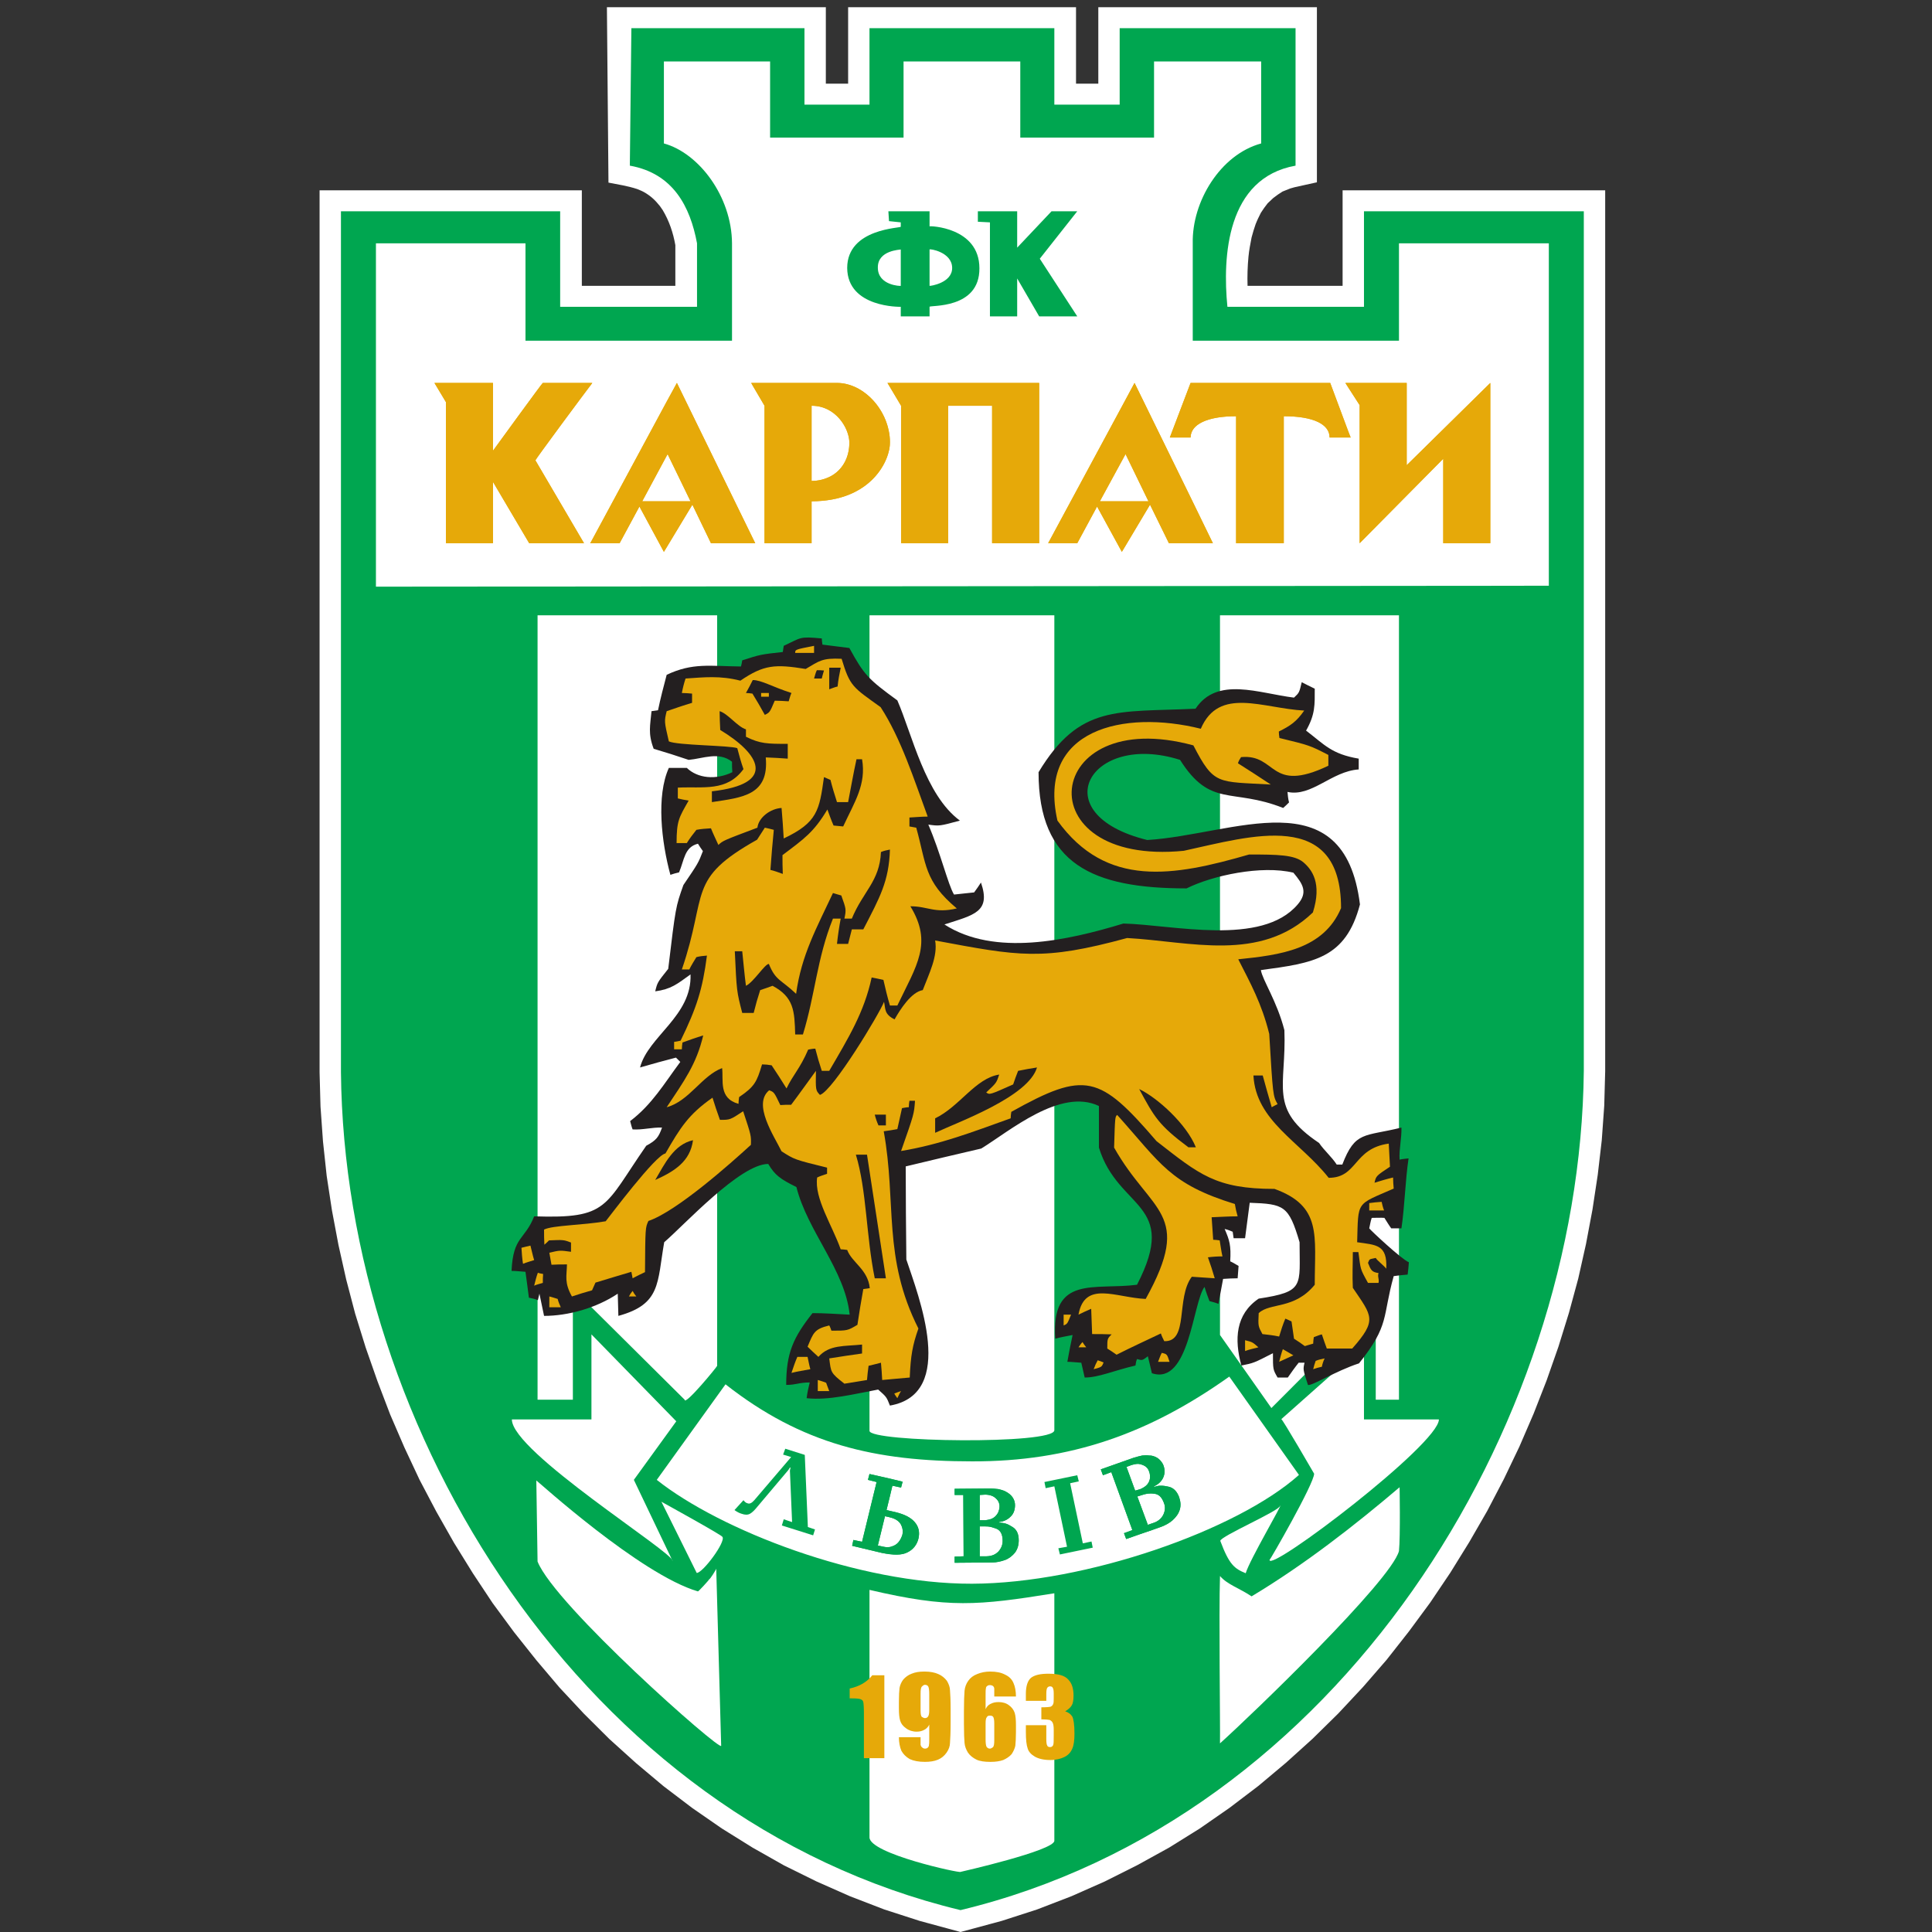
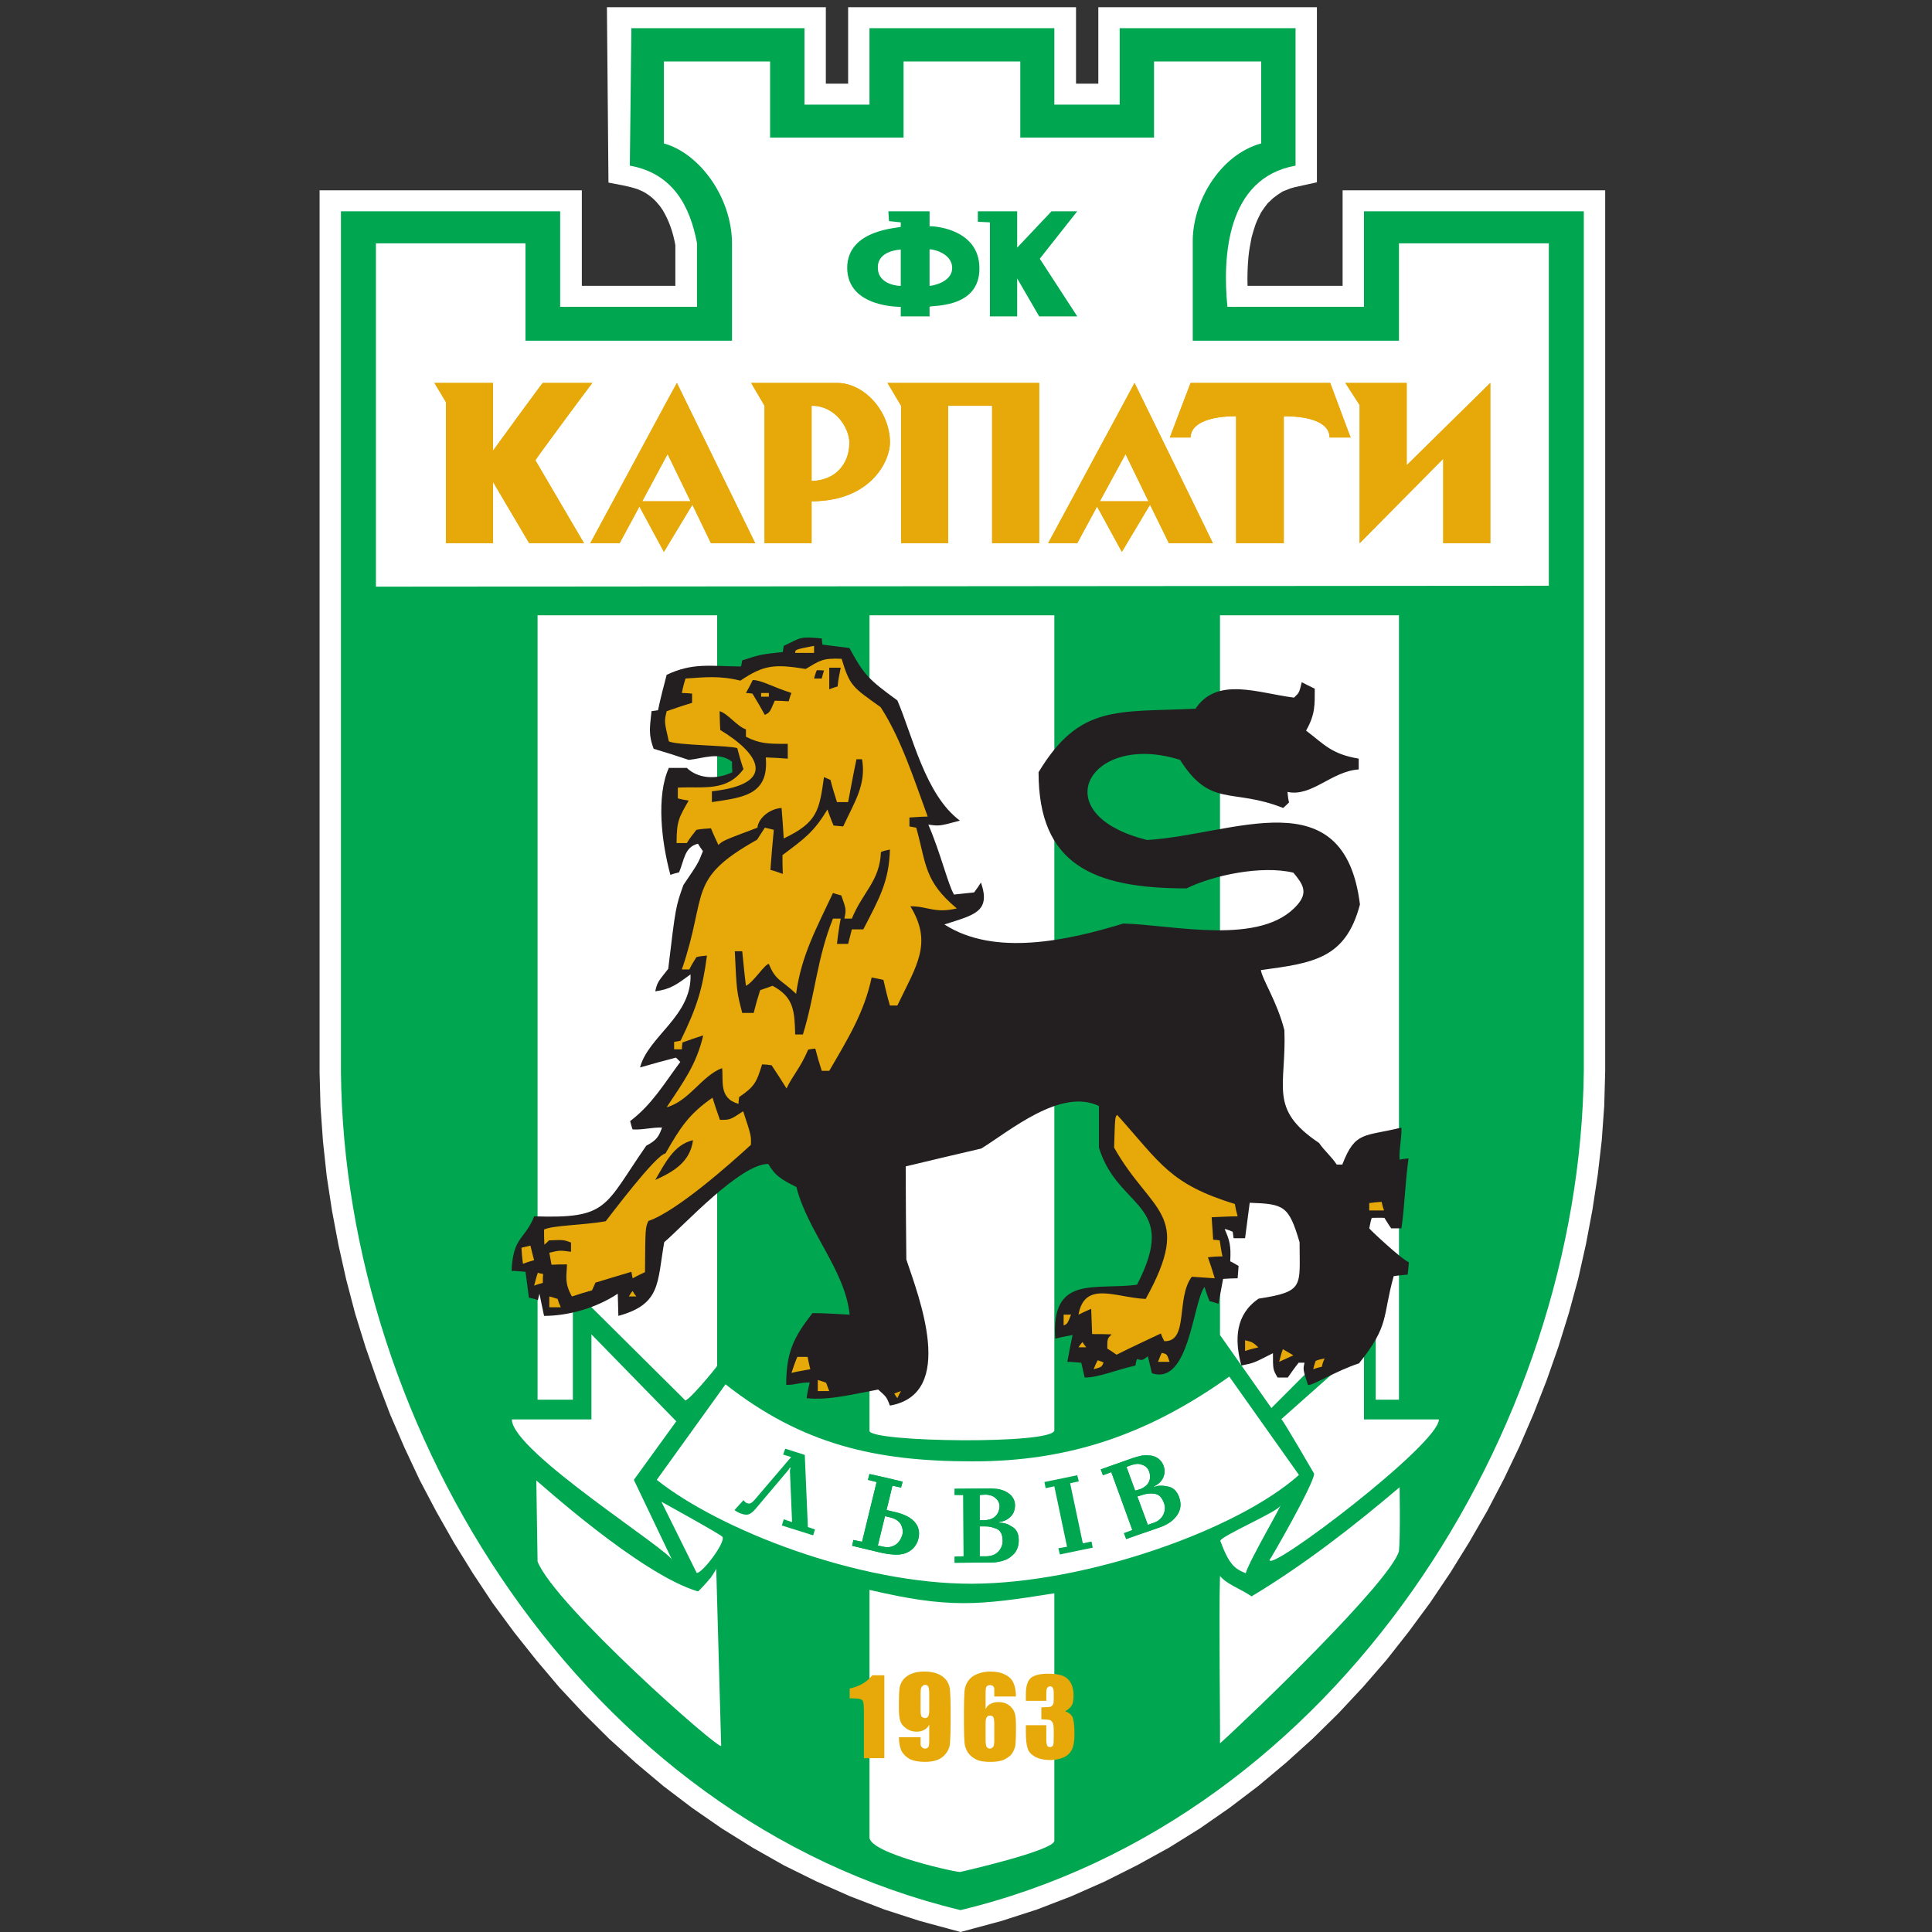
<svg xmlns="http://www.w3.org/2000/svg" width="266" height="266" viewBox="0 0 266 266" fill="none">
  <rect x="0" y="0" width="266" height="266" fill="#333333" stroke="none" />
  <g clip-path="url(#clip0_1625_641)">
    <path fill-rule="evenodd" clip-rule="evenodd" d="M169.292 248.899L173.256 245.886L177.051 242.703L180.717 239.393L184.255 235.913L187.665 232.264L190.906 228.53L193.975 224.625L196.917 220.638L199.687 216.521L202.288 212.319L204.76 208.033L207.063 203.621L209.195 199.165L211.155 194.624L212.945 190.043L214.567 185.416L216.015 180.749L217.294 176.039L218.36 171.285L219.254 166.534L219.981 161.738L220.533 156.985L220.874 152.232L221.004 147.481V26.201H184.851V39.356H171.765C171.722 37.999 171.765 36.683 171.893 35.326C171.977 34.434 172.149 33.585 172.319 32.694C172.49 32.058 172.661 31.463 172.874 30.869C173.087 30.318 173.342 29.808 173.598 29.299C173.896 28.833 174.196 28.408 174.537 27.983L175.304 27.263C175.729 26.923 176.113 26.669 176.583 26.371L177.648 25.947L178.245 25.777L181.314 25.099V0.995H151.217V11.519H148.148V0.995H116.771V11.519H113.702V0.995H83.561L83.775 25.141C85.097 25.395 86.461 25.608 87.74 26.032C88.038 26.159 88.379 26.286 88.678 26.457C89.573 26.965 90.212 27.56 90.851 28.366L91.236 28.918C92.131 30.403 92.685 32.058 92.983 33.755V39.357H80.108V26.201H44V147.65L44.128 152.36L44.469 157.155L44.98 161.908L45.706 166.661L46.601 171.412L47.666 176.166L48.903 180.877L50.352 185.545L51.972 190.169L53.72 194.753L55.681 199.292L57.77 203.749L60.072 208.119L62.502 212.404L65.102 216.606L67.831 220.722L70.772 224.711L73.841 228.572L77.039 232.349L80.407 235.956L83.903 239.435L87.569 242.745L91.363 245.929L95.328 248.94L99.378 251.742L103.598 254.372L107.946 256.833L112.423 259.041L117.026 261.078L121.758 262.901L126.619 264.471L132.246 266L137.915 264.471L142.776 262.901L147.508 261.078L152.111 259.041L156.588 256.793L160.979 254.372L165.199 251.742L169.292 248.899Z" fill="white" />
    <path fill-rule="evenodd" clip-rule="evenodd" d="M132.245 262.987C184.255 250.468 217.55 196.746 218.061 147.437V29.087H187.794V42.242H168.992C168.31 35.367 168.866 24.504 178.373 22.808V3.881H154.158V14.405H145.163V3.881H119.712V14.405H110.76V3.881H86.929L86.717 22.808C92.684 23.868 95.029 28.451 95.967 33.5V42.242H77.124V29.087H46.942V147.607C47.411 196.916 80.279 250.468 132.246 262.987" fill="#00A650" />
    <path fill-rule="evenodd" clip-rule="evenodd" d="M51.759 80.772V33.5H72.349V46.91H100.784V33.5C100.741 27.05 96.223 21.067 91.406 19.751V8.464H106.028V18.945H124.402V8.464H140.474V18.945H158.89V8.464H173.639V19.751C168.012 21.279 164.091 27.771 164.219 33.5V46.91H192.612V33.5H213.245V80.645L51.759 80.772ZM187.794 185.289V195.431H198.11C198.11 198.827 174.791 216.521 174.791 214.78C174.876 214.78 180.931 204.257 180.931 202.9C180.931 202.9 176.583 195.389 176.412 195.389L187.794 185.289ZM78.873 177.439V192.715H74.012V84.719H98.738V188.047C98.738 188.175 94.262 193.605 94.262 192.715L78.873 177.439ZM119.713 84.719H145.163V196.916C145.163 198.911 119.755 198.571 119.713 197.002V84.719Z" fill="white" />
    <path fill-rule="evenodd" clip-rule="evenodd" d="M175.046 193.861L167.97 183.804V84.719H192.611V192.715H189.414V179.475L175.046 193.861Z" fill="white" />
    <path fill-rule="evenodd" clip-rule="evenodd" d="M122.526 193.522C122.058 192.332 122.058 192.332 120.906 191.315C117.666 191.91 114.085 192.844 111.059 192.504C111.144 191.781 111.314 191.018 111.485 190.339C109.95 190.339 109.651 190.677 108.245 190.677C108.245 186.265 109.225 184.143 111.868 180.791C113.445 180.791 115.364 180.918 116.984 181.003C116.344 174.85 111.187 169.546 109.651 163.435C107.435 162.331 106.71 161.824 105.772 160.254C101.893 160.254 94.176 168.697 91.448 171.031C90.468 176.632 91.022 179.561 85.138 181.173C85.096 180.367 85.096 178.881 85.053 178.117C82.069 180.112 78.19 181.173 74.907 181.173C74.695 180.112 74.481 179.093 74.268 178.117C74.182 178.415 74.14 178.712 74.055 179.009C73.672 178.838 73.245 178.755 72.819 178.669C72.648 177.438 72.52 176.25 72.349 175.104C71.668 175.062 71.071 174.978 70.431 174.978C70.644 170.181 72.264 170.733 73.543 167.466C83.818 167.806 83.135 166.15 88.975 157.748C90.382 156.985 90.681 156.561 91.15 155.244C89.701 155.203 88.506 155.585 87.1 155.499C86.972 155.202 86.887 154.821 86.759 154.354C89.785 152.061 91.448 149.177 93.665 146.205C93.452 145.995 93.239 145.783 93.068 145.613C91.412 146.04 89.764 146.493 88.123 146.97C89.231 142.685 95.285 139.885 95.072 134.156C93.196 135.514 92.386 136.192 90.212 136.489C90.51 135.26 90.51 135.26 92.002 133.392C93.025 124.862 93.025 124.862 94.092 121.849C96.138 118.836 96.138 118.836 96.777 117.182C96.521 116.841 96.308 116.503 96.095 116.164C94.219 116.629 94.219 118.413 93.494 120.109C93.068 120.195 92.685 120.322 92.3 120.449C91.064 115.909 90.34 109.586 92.088 105.725H94.56C96.052 107.168 98.567 107.421 100.827 106.318C100.784 105.851 100.784 105.342 100.784 104.875C98.951 103.433 96.777 104.451 94.816 104.621C93.221 104.079 91.615 103.57 89.999 103.093C89.189 100.971 89.53 99.868 89.7 97.916C89.956 97.874 90.254 97.831 90.596 97.789C90.937 96.134 91.363 94.521 91.789 92.909C95.37 91.211 97.757 91.721 102.021 91.763C102.106 91.466 102.148 91.169 102.191 90.915C104.706 90.109 104.706 90.109 107.776 89.768C107.818 89.472 107.861 89.174 107.904 88.92C110.377 87.774 109.993 87.605 113.146 87.902C113.146 88.156 113.19 88.454 113.232 88.75C114.427 88.92 115.705 89.047 116.941 89.216C118.987 92.951 119.541 93.503 123.548 96.431C125.595 101.141 127.385 109.459 132.16 112.981C129.347 113.744 129.347 113.744 127.812 113.532C129.474 117.351 130.542 121.849 131.351 123.164C132.246 123.08 133.183 122.953 134.121 122.868C134.463 122.401 134.761 121.976 135.06 121.51C136.466 125.583 134.079 125.966 130.029 127.28C136.935 131.736 146.996 129.487 154.669 127.153C161.492 127.324 173.726 130.337 178.669 124.523C180.079 122.868 179.437 121.764 178.074 120.152C173.683 119.09 166.947 120.533 163.367 122.316C150.449 122.316 142.989 119.006 142.989 106.318C148.659 96.941 153.773 98.086 164.601 97.577C167.587 93.079 173.299 95.456 178.16 96.049C178.883 95.37 178.883 95.37 179.224 93.927C179.822 94.225 180.377 94.521 181.016 94.819C181.016 97.025 181.101 98.34 179.822 100.59C182.378 102.541 183.318 103.815 187.069 104.451V105.936C183.318 106.191 180.589 109.755 177.264 109.033C177.305 109.5 177.35 110.01 177.477 110.477C177.222 110.731 176.965 110.986 176.667 111.241C169.591 108.44 166.692 111.283 162.471 104.621C150.066 100.674 143.501 112.09 157.951 115.654C169.846 114.932 185.065 107.039 187.24 124.523C185.278 131.992 180.845 132.586 173.598 133.562C173.811 134.918 175.815 137.848 176.837 141.836C177.136 149.644 174.578 152.658 181.613 157.367C182.294 158.386 183.36 159.277 184.041 160.338H184.81C186.601 155.671 187.836 156.517 192.951 155.245C192.995 156.73 192.611 158.173 192.696 159.657C193.079 159.573 193.549 159.53 193.932 159.489C193.464 162.671 193.421 165.896 192.951 169.122H191.546C191.204 168.654 190.906 168.145 190.607 167.678C190.138 167.638 189.244 167.678 188.86 167.678C188.687 168.188 188.646 168.57 188.519 169.122C188.732 169.42 192.995 173.407 193.975 173.79C193.932 174.34 193.89 174.892 193.805 175.487C193.123 175.529 192.526 175.614 191.887 175.699C190.309 181.301 191.374 182.403 187.11 187.709C183.956 188.726 180.546 190.89 180.079 190.677C179.395 188.557 179.395 188.557 179.609 187.622H178.799C178.287 188.259 177.775 188.981 177.306 189.66H175.9C175.26 188.557 175.26 188.557 175.26 186.308C172.617 187.665 172.617 187.665 170.911 188.006C169.932 184.398 170.101 180.962 173.299 178.796C179.651 177.821 178.927 177.099 178.927 171.031C177.434 165.981 176.796 165.769 172.062 165.599C171.851 167.169 171.637 168.825 171.423 170.479H169.846C169.802 170.181 169.761 169.885 169.719 169.588C169.334 169.42 168.992 169.291 168.61 169.207C169.292 170.777 169.504 171.455 169.378 173.661C169.761 173.832 170.101 174.044 170.529 174.298C170.485 174.85 170.442 175.402 170.4 175.997C169.719 175.997 169.036 176.039 168.397 176.081C168.184 177.184 167.97 178.372 167.757 179.519C167.373 179.347 166.947 179.263 166.521 179.136C166.267 178.494 166.039 177.843 165.838 177.184C164.219 179.306 163.751 190.804 158.592 189.066C158.422 188.26 158.208 187.453 158.037 186.731C157.269 187.324 157.269 187.324 156.546 187.114C156.417 187.41 156.375 187.709 156.333 188.006C153.263 188.726 151.259 189.66 149.342 189.66C149.17 188.981 149.042 188.259 148.872 187.622C148.19 187.581 147.551 187.496 146.953 187.496C147.166 186.265 147.423 184.993 147.678 183.804C146.826 183.973 146.058 184.101 145.291 184.312C144.693 175.487 150.705 177.651 156.546 176.886C162.428 165.514 153.945 166.619 151.302 158.003V152.276C146.015 149.73 138.982 155.754 135.101 158.131C131.649 158.938 128.196 159.744 124.7 160.592C124.7 164.836 124.743 169.079 124.786 173.407C126.448 178.415 131.778 191.909 122.526 193.522Z" fill="#231F20" />
-     <path fill-rule="evenodd" clip-rule="evenodd" d="M116.26 190.508C114.298 188.981 114.427 188.939 114.171 187.028C115.705 186.774 117.198 186.563 118.689 186.351V185.12C116.26 185.373 114.171 185.12 112.678 186.818C112.124 186.308 111.655 185.883 111.187 185.416C111.997 183.506 112.081 182.998 114.171 182.488C114.297 182.7 114.383 182.955 114.47 183.21C116.686 183.21 116.686 183.21 118.05 182.404C118.305 180.749 118.561 179.094 118.86 177.48C119.116 177.438 119.415 177.397 119.754 177.353C119.499 174.765 117.282 173.832 116.643 172.091C116.302 172.049 116.004 172.007 115.748 172.007C114.596 168.739 112.081 164.963 112.508 162.119C112.934 161.908 113.404 161.779 113.872 161.612V160.761C109.396 159.658 109.396 159.658 107.605 158.512C106.539 156.349 103.598 152.02 105.899 150.111C106.582 150.365 106.582 150.365 107.435 152.148C107.904 152.106 108.373 152.106 108.927 152.106C110.078 150.577 111.187 149.007 112.337 147.437C112.295 150.111 112.295 150.111 112.892 150.748C114.683 150.196 121.119 139.501 121.716 137.932C121.93 138.908 121.716 139.63 123.165 140.351C123.932 138.993 125.467 136.574 127.046 136.32C127.94 133.985 129.134 131.651 128.751 129.487C140.347 131.651 143.501 132.33 155.181 129.148C163.835 129.614 173.513 132.586 180.76 125.626C182.038 121.595 180.632 119.728 179.437 118.709C178.203 117.691 175.942 117.648 171.977 117.648C161.577 120.66 152.324 122.316 145.589 112.981C142.733 100.335 154.755 97.704 165.328 100.335C167.842 94.48 173.853 97.535 179.566 97.832C178.5 99.359 177.69 99.911 176.07 100.717C176.07 101.015 176.113 101.311 176.155 101.608C180.334 102.626 180.334 102.626 182.891 103.942V105.427C174.706 109.332 175.856 103.772 170.869 104.24C170.699 104.494 170.529 104.791 170.442 105.089C171.936 106.021 173.469 107.04 174.961 108.015C167.587 107.591 167.16 108.143 164.305 102.626C143.501 96.941 140.942 119.303 162.982 117.139C172.191 115.145 184.638 111.199 184.638 125.032C182.209 130.76 176.198 131.483 170.485 132.076C172.149 135.343 173.726 138.187 174.75 142.346C175.26 150.875 175.26 150.875 175.9 152.02C175.602 152.148 175.345 152.318 175.09 152.444C174.664 150.96 174.238 149.518 173.853 148.073H172.574C172.915 154.355 178.97 157.155 182.933 162.163C186.942 162.163 186.301 158.131 191.204 157.453C191.246 158.512 191.333 159.573 191.374 160.634C189.457 161.908 189.457 161.908 189.244 162.841C190.054 162.587 190.906 162.331 191.801 162.119C191.801 162.629 191.844 163.138 191.887 163.647C186.644 165.94 187.027 165.259 186.856 171.031C189.457 171.412 191.034 171.328 190.862 174.681C190.564 174.255 189.627 173.577 189.414 173.194C188.476 173.407 188.604 173.28 188.347 173.874C188.732 174.85 188.86 175.148 189.797 175.275C189.627 175.826 189.925 176.081 189.797 176.632H188.347C187.197 174.552 187.368 174.85 187.026 172.389H186.259C186.259 174.13 186.173 175.487 186.259 177.311C188.901 181.216 189.669 181.724 186.173 185.671H182.678C182.438 185.025 182.211 184.374 181.996 183.718C181.613 183.804 181.271 183.973 180.888 184.102C180.845 184.398 180.802 184.695 180.802 184.993C180.377 185.12 180.035 185.204 179.651 185.332C179.168 184.973 178.67 184.633 178.16 184.313C178.03 183.506 177.947 182.7 177.818 181.936C177.519 181.808 177.223 181.639 176.965 181.555C176.623 182.361 176.368 183.167 176.113 184.016C175.345 183.846 174.536 183.762 173.812 183.678C173.214 182.574 173.214 182.574 173.299 180.791C174.876 179.306 178.203 180.325 181.016 176.886C181.016 170.14 182.038 166.065 175.474 163.689C167.373 163.689 165.115 161.695 159.23 157.112C151.387 147.989 149.427 147.395 139.237 153.081C139.194 153.377 139.151 153.675 139.151 153.972C133.823 155.881 129.433 157.58 124.061 158.471C125.851 153.377 125.851 153.377 125.979 151.554H125.212C125.168 151.851 125.126 152.148 125.126 152.444C124.786 152.444 124.486 152.53 124.188 152.572C123.975 153.506 123.762 154.481 123.548 155.457C122.909 155.585 122.313 155.671 121.673 155.755C123.464 165.643 121.502 173.11 126.448 182.912C125.639 185.204 125.382 186.647 125.255 189.66C123.975 189.787 122.697 189.872 121.46 190C121.417 189.235 121.375 188.429 121.29 187.622C120.735 187.75 120.181 187.921 119.585 188.047C119.499 188.727 119.415 189.364 119.371 190C118.348 190.17 117.282 190.339 116.26 190.508Z" fill="#E6A909" />
    <path fill-rule="evenodd" clip-rule="evenodd" d="M171.509 216.606C169.974 215.969 169.249 215.46 168.012 212.15C168.012 211.514 176.241 207.991 176.241 207.313C176.71 206.888 172.062 214.738 171.509 216.606ZM92.6 214.909C92.77 213.763 70.474 199.887 70.474 195.431H81.43V183.719L93.111 195.685L87.27 203.749L92.6 214.909Z" fill="white" />
    <path fill-rule="evenodd" clip-rule="evenodd" d="M95.925 216.565L91.064 206.761C91.064 206.761 99.463 211.386 99.463 211.598C99.974 212.235 96.777 216.565 95.925 216.565ZM133.823 218.049C118.177 218.091 99.122 210.665 90.425 203.749L99.889 190.594C110.419 198.867 120.522 201.201 133.823 201.201C147.338 201.245 158.208 197.382 169.249 189.532L178.841 203.069C170.359 210.665 149.512 218.004 133.823 218.049ZM167.97 240.029C168.012 237.399 167.801 222.249 167.97 216.987C168.992 218.176 170.614 218.643 172.319 219.788C179.609 215.417 186.557 209.986 192.696 204.766C192.696 204.385 192.823 211.514 192.611 213.551C191.502 217.667 172.36 236.084 167.97 240.029ZM119.713 252.972V218.896C130.583 221.444 134.633 221.061 145.163 219.365V253.439C145.163 254.797 132.246 257.725 132.246 257.725C132.246 257.937 119.713 255.222 119.713 252.972Z" fill="white" />
    <path fill-rule="evenodd" clip-rule="evenodd" d="M99.292 240.369C99.164 241.133 76.4 221.019 74.012 214.993L73.842 203.833C73.928 203.833 88.124 216.774 96.096 219.108C96.181 219.108 97.63 217.538 97.63 217.453C97.758 217.453 98.611 216.095 98.611 215.968L99.293 240.368" fill="white" />
    <path fill-rule="evenodd" clip-rule="evenodd" d="M81.43 74.535L81.26 74.79H81.43V74.535ZM81.43 52.724V52.893C80.322 54.336 73.713 63.247 73.713 63.375L80.407 74.79H72.861L67.874 66.345V74.79H61.393V55.354L59.816 52.724H67.874V62.059C68.343 61.422 74.652 52.723 74.737 52.723L81.43 52.724ZM81.43 52.893V52.724H81.558C81.514 52.724 81.473 52.808 81.43 52.893ZM91.747 55.354V62.822L88.421 69.018H91.747V75.426L91.405 75.978L88.037 69.739L85.309 74.79H81.43V74.535L91.747 55.354ZM103.684 74.195L93.197 52.724L91.747 55.354V62.822L91.918 62.525L95.072 69.018H91.747V75.426L95.328 69.485L97.886 74.79H103.684V74.195ZM103.684 52.724V53.19L103.428 52.724H103.684ZM103.684 74.79L103.982 74.79L103.684 74.195V74.79ZM114.341 52.724V56.586C113.616 56.118 112.721 55.864 111.74 55.864V66.217C112.721 66.217 113.574 65.962 114.341 65.581V68.806C113.531 68.933 112.678 69.018 111.74 69.018V74.79H105.261V55.864L103.684 53.19V52.724H114.341ZM122.355 59.3C121.632 55.735 118.561 52.724 115.236 52.724H114.341V56.586C116.004 57.604 116.941 59.555 116.941 60.955C116.941 63.035 115.96 64.733 114.341 65.581V68.806C119.499 67.957 121.758 64.562 122.355 62.186V59.3ZM122.355 52.978L122.185 52.724H122.355V52.978ZM122.355 62.186C122.47 61.757 122.527 61.314 122.526 60.87C122.526 60.361 122.483 59.81 122.355 59.3V62.186ZM154.796 55.354V62.822L151.429 69.018H154.796V75.426L154.457 75.978L151.046 69.739L148.318 74.79H144.311L154.796 55.354ZM124.061 74.79V55.864L122.355 52.978V52.724H143.074V74.79H136.594V55.864H130.542V74.79H124.061ZM164.048 68.721L156.205 52.724L154.796 55.354V62.822L154.969 62.525L158.123 69.018H154.796V75.426L158.337 69.485L160.937 74.79H164.048V68.721ZM164.048 52.724V59.555C163.965 59.772 163.922 60.002 163.92 60.235H161.064L163.92 52.724H164.048ZM164.048 74.79V68.721L166.991 74.79L164.048 74.79ZM185.578 59.3L183.146 52.724H164.048V59.555C164.56 58.155 166.733 57.306 170.188 57.306V74.79H176.752V57.306C180.931 57.306 183.061 58.452 183.061 60.235H185.578V59.3ZM185.578 52.724V53.275L185.236 52.724H185.578ZM185.578 53.275L187.197 55.779V74.79L198.707 63.161V74.79H205.187V52.724L193.676 64.053V52.724H185.578V53.275ZM185.578 60.235V59.3L185.96 60.234L185.578 60.235Z" fill="#E6A909" />
    <path fill-rule="evenodd" clip-rule="evenodd" d="M166.991 74.79H160.937L158.337 69.485L154.457 75.978L151.046 69.739L148.318 74.79H144.311L156.205 52.724L166.991 74.79ZM151.429 69.018L154.969 62.526L158.123 69.018H151.429ZM61.393 74.79V55.354L59.816 52.724H67.874V62.059C68.343 61.422 74.652 52.723 74.737 52.723H81.558C81.047 53.318 73.713 63.247 73.713 63.375L80.407 74.79H72.861L67.874 66.345V74.79H61.393ZM103.982 74.79H97.886L95.328 69.485L91.405 75.978L88.037 69.739L85.309 74.79H81.26L93.197 52.724L103.982 74.79ZM88.421 69.018L91.918 62.526L95.072 69.018H88.421ZM105.261 74.79V55.864L103.428 52.724H115.236C119.031 52.724 122.526 56.669 122.526 60.87C122.611 63.247 120.054 69.018 111.74 69.018V74.79H105.261ZM111.74 66.216V55.864C115.066 55.864 116.941 58.961 116.941 60.955C116.941 64.011 114.853 66.216 111.74 66.216ZM187.197 74.79V55.779L185.236 52.724H193.676V64.053L205.187 52.724V74.79H198.707V63.161L187.197 74.79ZM170.187 74.79V57.306C166.18 57.306 163.92 58.452 163.92 60.235H161.064L163.92 52.724H183.146L185.96 60.235H183.061C183.061 58.452 180.93 57.306 176.752 57.306V74.79H170.187ZM124.061 74.79V55.864L122.185 52.724H143.074V74.79H136.594V55.864H130.542V74.79H124.061ZM188.518 166.661V165.642C189.074 165.557 189.627 165.514 190.224 165.471C190.309 165.854 190.395 166.236 190.564 166.661H188.519M123.548 192.504C123.392 192.301 123.25 192.088 123.123 191.866C123.464 191.74 123.762 191.612 124.061 191.528C123.848 191.824 123.72 192.163 123.548 192.504ZM112.593 191.528V190C112.976 190.127 113.36 190.211 113.744 190.383C113.872 190.722 114 191.102 114.171 191.528H112.593ZM108.97 189.024C109.225 188.259 109.481 187.496 109.78 186.817H111.187C111.314 187.369 111.399 187.92 111.569 188.514C110.675 188.684 109.78 188.812 108.97 189.024ZM150.578 188.514C150.747 188.047 150.919 187.665 151.133 187.283C151.387 187.369 151.642 187.453 151.942 187.581C151.686 188.216 151.686 188.216 150.578 188.514M180.802 188.514C180.887 188.132 181.016 187.709 181.143 187.369C181.527 187.2 181.954 187.114 182.379 187.028C182.201 187.392 182.072 187.777 181.996 188.175C181.569 188.259 181.143 188.387 180.802 188.514ZM159.444 187.496C159.615 187.071 159.742 186.647 159.955 186.265C160.681 186.433 160.681 186.433 161.022 187.496H159.444ZM176.113 187.496C176.283 186.903 176.411 186.308 176.624 185.756C177.092 186.011 177.563 186.308 178.074 186.605C177.433 186.902 176.752 187.2 176.113 187.496ZM171.423 186.011V184.524C172.447 184.78 172.447 184.78 173.256 185.501C172.617 185.671 171.977 185.798 171.423 186.011ZM148.487 185.501C148.659 185.247 148.828 184.993 149.042 184.78C149.17 184.993 149.342 185.247 149.554 185.501H148.487ZM146.442 182.488V181.003H147.465C146.954 182.276 146.954 182.276 146.442 182.488ZM75.632 179.985V178.5C76.015 178.583 76.356 178.712 76.783 178.839C76.868 179.221 77.04 179.604 77.209 179.985H75.632ZM86.588 178.5C86.716 178.245 86.887 177.99 87.099 177.736C87.227 177.99 87.398 178.245 87.612 178.5H86.588ZM73.543 177.014C73.713 176.378 73.842 175.783 74.055 175.231C74.268 175.316 74.523 175.36 74.779 175.402C74.737 175.783 74.737 176.208 74.737 176.632C74.31 176.76 73.928 176.845 73.543 177.014ZM72.008 174.002C71.881 173.238 71.838 172.474 71.795 171.795C72.179 171.71 72.605 171.583 73.032 171.498C73.202 172.135 73.331 172.813 73.543 173.493C73.032 173.661 72.521 173.79 72.008 174.002ZM153.732 186.52C153.306 186.223 152.879 185.926 152.453 185.671C152.453 184.313 152.453 184.313 153.051 183.718C152.155 183.677 151.259 183.677 150.365 183.677C150.322 182.488 150.278 181.342 150.237 180.197C149.639 180.451 149.085 180.706 148.487 181.003C149.342 176.251 153.647 178.669 157.74 178.839C164.346 166.914 158.507 167.085 153.391 158.003C153.519 153.761 153.519 153.761 153.817 153.506C159.828 160.21 161.064 163.01 170.017 165.769C170.101 166.321 170.229 166.873 170.4 167.466C169.165 167.466 167.97 167.552 166.82 167.593C166.905 168.57 166.947 169.63 167.033 170.692C167.288 170.692 167.628 170.733 167.927 170.777C168.055 171.498 168.14 172.263 168.31 172.982C167.628 172.982 166.947 173.026 166.308 173.11C166.652 174.062 166.964 175.025 167.246 175.997C166.18 175.911 165.115 175.868 164.091 175.783C161.874 178.712 163.708 184.78 160.297 184.653C160.126 184.313 159.955 183.973 159.828 183.592C157.782 184.568 155.736 185.501 153.732 186.52Z" fill="#E6A909" />
    <path fill-rule="evenodd" clip-rule="evenodd" d="M120.437 175.997C119.243 170.14 119.329 163.86 117.837 158.978H119.371C120.224 164.624 121.119 170.31 121.971 175.997H120.437ZM163.622 157.961C159.529 154.906 158.932 153.802 156.845 149.941C159.402 151.171 163.367 154.779 164.646 157.961H163.622ZM128.751 155.966V153.972C132.119 152.36 134.292 148.457 137.574 147.947C137.191 149.093 137.191 149.093 135.783 150.409C136.253 150.748 136.253 150.748 139.492 149.305C139.707 148.667 139.92 148.073 140.175 147.437C141.029 147.268 141.881 147.098 142.776 146.971C141.583 151.002 132.119 154.396 128.751 155.966ZM120.949 154.947C120.734 154.469 120.563 153.973 120.437 153.464H121.971V154.947H120.949Z" fill="#231F20" />
    <path fill-rule="evenodd" clip-rule="evenodd" d="M78.744 178.5C77.679 176.592 78.019 175.741 78.062 174.086C77.337 174.086 76.612 174.086 75.93 174.131C75.845 173.578 75.717 173.026 75.632 172.474C77.082 172.135 77.082 172.135 78.617 172.347V171.073C77.594 170.692 77.594 170.692 75.59 170.777C75.376 170.99 75.164 171.2 74.95 171.371C74.907 170.692 74.907 169.971 74.907 169.29C76.058 168.698 80.236 168.698 83.391 168.145C83.945 167.466 90.254 159.022 91.619 158.81C93.665 155.245 94.816 153.422 98.098 151.128C98.397 152.106 98.738 153.124 99.122 154.184C100.529 154.184 100.529 154.184 102.319 152.996C103.427 156.349 103.427 156.349 103.385 157.621C100.571 160.21 93.153 166.788 89.274 168.104C88.847 169.036 88.847 169.036 88.805 175.148C88.251 175.402 87.654 175.699 87.099 175.997C87.057 175.7 86.972 175.402 86.929 175.104C85.267 175.614 83.604 176.081 81.984 176.592C81.814 176.93 81.686 177.312 81.514 177.651C80.583 177.909 79.659 178.191 78.744 178.5Z" fill="#E6A909" />
    <path fill-rule="evenodd" clip-rule="evenodd" d="M91.789 152.445C94.177 148.839 95.881 146.546 96.82 142.559C95.84 142.855 94.902 143.194 93.963 143.534C93.921 143.83 93.878 144.17 93.878 144.468H92.812V143.449C93.068 143.406 93.41 143.364 93.708 143.279C95.924 138.738 96.734 136.192 97.332 131.567C96.82 131.61 96.351 131.651 95.881 131.779C95.541 132.33 95.199 132.882 94.901 133.477H93.878C97.502 122.911 94.475 121.086 104.237 115.612C104.579 115.06 104.962 114.509 105.303 113.956C105.687 114.042 106.113 114.126 106.539 114.254C106.358 116.09 106.202 117.93 106.071 119.771C106.624 119.898 107.179 120.109 107.776 120.322C107.733 119.473 107.733 118.583 107.733 117.734C110.718 115.485 112.039 114.594 113.915 111.452C114.171 112.133 114.427 112.896 114.767 113.66C115.151 113.702 115.621 113.744 116.089 113.787C117.666 110.392 119.286 108.016 118.689 104.536H117.922C117.496 106.489 117.155 108.441 116.77 110.434H115.236C114.895 109.374 114.596 108.397 114.341 107.379C114 107.252 113.702 107.082 113.446 106.997C112.806 111.58 112.55 113.236 107.903 115.442C107.818 114.042 107.733 112.641 107.605 111.241C106.113 111.327 104.451 112.514 104.28 113.956C99.548 115.738 99.548 115.738 98.909 116.333C98.568 115.569 98.184 114.805 97.886 114.042C97.204 114.085 96.521 114.126 95.881 114.254C95.413 114.848 94.944 115.442 94.561 116.078H93.153C93.153 112.981 93.495 112.556 94.816 110.223C94.262 110.137 93.793 110.052 93.324 109.926V108.44C96.863 108.27 100.06 109.034 102.362 105.894C102.021 104.917 101.765 103.985 101.509 103.008C100.528 102.626 93.238 102.626 92.087 102.075C91.448 99.317 91.448 99.317 91.789 97.916C92.94 97.535 94.092 97.11 95.285 96.77V95.497C94.816 95.456 94.347 95.413 93.877 95.413C94.006 94.734 94.176 94.055 94.389 93.419C96.948 93.249 99.122 92.995 101.936 93.715C105.175 91.509 106.71 91.423 110.93 92.103C112.806 90.999 113.19 90.575 115.875 90.703C117.026 94.521 117.41 94.607 121.247 97.364C124.061 101.693 125.851 107.337 127.727 112.43C126.875 112.43 126.063 112.514 125.212 112.556V113.787C125.511 113.829 125.851 113.915 126.15 113.956C127.556 119.006 127.215 121.299 131.734 125.074C128.665 125.795 127.812 124.777 125.34 124.777C128.452 129.869 126.193 132.925 123.548 138.441H122.526C122.185 137.296 121.887 136.067 121.631 134.918C121.034 134.791 120.522 134.664 120.011 134.579C118.987 139.374 116.814 142.897 114.17 147.437H113.146C112.81 146.43 112.511 145.411 112.252 144.382C111.868 144.382 111.569 144.468 111.272 144.51C110.163 147.098 109.182 147.989 108.288 149.857C107.625 148.783 106.942 147.722 106.241 146.673C105.805 146.593 105.363 146.551 104.92 146.546C104.195 148.965 103.896 149.602 101.765 151.045C101.722 151.341 101.679 151.681 101.679 151.979C98.909 151.214 99.634 148.753 99.42 147.056C96.607 148.116 94.901 151.597 91.789 152.445Z" fill="#E6A909" />
    <path fill-rule="evenodd" clip-rule="evenodd" d="M109.481 142.43C109.396 139.206 109.31 137.296 106.369 135.726C105.772 135.938 105.218 136.148 104.664 136.32C104.326 137.355 104.027 138.402 103.768 139.46H102.191C101.424 136.488 101.424 136.488 101.169 130.972H102.191C102.362 132.542 102.49 134.112 102.702 135.726C103.769 135.216 105.303 132.713 105.858 132.713C106.795 135.047 107.52 134.834 109.609 136.829C110.333 131.482 112.465 127.705 114.683 122.953C115.065 123.08 115.406 123.164 115.833 123.292C116.515 125.202 116.515 125.202 116.26 126.474H117.282C118.817 122.74 121.119 121.341 121.29 117.309C121.673 117.139 122.1 117.055 122.526 116.97C122.398 121.341 121.119 123.59 118.859 127.959H117.282C117.111 128.639 116.941 129.276 116.771 129.954H115.236C115.364 128.767 115.534 127.621 115.748 126.474H114.683C112.465 131.992 112.252 136.871 110.547 142.43H109.481ZM98.013 110.434V108.949C107.094 107.93 104.579 103.772 99.164 100.505C99.122 99.613 99.079 98.765 99.079 97.916C100.23 98.255 101.509 100.038 102.703 100.42V101.437C104.664 102.414 105.687 102.414 108.458 102.414V104.451C107.45 104.375 106.441 104.319 105.431 104.282C105.9 109.5 102.233 109.798 98.013 110.434ZM105.303 98.426C104.76 97.435 104.191 96.459 103.597 95.497C103.299 95.455 102.958 95.412 102.703 95.412C103.043 94.819 103.343 94.225 103.641 93.63C104.835 93.63 106.327 94.564 108.97 95.412C108.799 95.751 108.714 96.176 108.586 96.558C107.904 96.516 107.307 96.473 106.667 96.473C105.985 98.086 105.985 98.086 105.303 98.426ZM114.171 94.903V91.933H115.748C115.577 92.781 115.407 93.631 115.321 94.521C114.895 94.606 114.554 94.776 114.171 94.903ZM112.081 93.418C112.21 92.994 112.295 92.612 112.465 92.273C112.763 92.273 113.062 92.273 113.446 92.315C113.36 92.654 113.232 92.994 113.147 93.418H112.081Z" fill="#231F20" />
    <path fill-rule="evenodd" clip-rule="evenodd" d="M109.481 89.896C109.481 89.429 109.481 89.429 112.081 88.92V89.896H109.481M104.792 95.922V95.413H105.857V95.921L104.792 95.922Z" fill="#E6A909" />
    <path fill-rule="evenodd" clip-rule="evenodd" d="M90.211 162.459C91.534 160.21 92.769 157.58 95.413 156.985C95.029 159.913 92.855 161.271 90.211 162.459Z" fill="#231F20" />
    <path fill-rule="evenodd" clip-rule="evenodd" d="M122.313 29.087H127.984V31.167C127.94 31.081 134.846 31.251 134.846 36.938C134.888 42.624 127.983 41.987 127.983 42.242V43.557H124.018V42.242C124.018 42.242 116.686 42.412 116.643 36.895C116.643 31.379 124.188 31.422 124.018 31.209V30.615L122.398 30.445L122.313 29.087Z" fill="#00A650" />
    <path fill-rule="evenodd" clip-rule="evenodd" d="M124.018 34.349V39.357C124.018 39.4 120.863 39.314 120.863 36.853C120.82 34.434 123.975 34.392 124.018 34.349ZM127.983 34.349V39.357C128.025 39.4 131.138 38.974 131.094 36.853C131.051 34.688 127.983 34.222 127.983 34.349Z" fill="white" />
    <path fill-rule="evenodd" clip-rule="evenodd" d="M134.633 29.087H140.046V34.095L144.778 29.087H148.318L143.159 35.622L148.318 43.557H143.074L140.046 38.338V43.557H136.296V30.615L134.633 30.53V29.087ZM108.756 202.051L108.544 202.39L104.067 207.694C103.81 207.991 103.555 208.246 103.257 208.416C102.958 208.585 102.574 208.585 102.106 208.416C101.807 208.331 101.466 208.161 101.125 207.906L102.361 206.548C102.532 206.761 102.703 206.931 102.916 206.973C103.214 207.099 103.513 206.931 103.853 206.548L108.927 200.607L107.818 200.268L108.117 199.462L110.803 200.311L111.228 210.241L112.209 210.58L111.954 211.386L107.647 210.029L107.904 209.179L109.055 209.562L108.756 202.475L108.842 202.051H108.756ZM118.689 212.277L120.693 204.047L119.499 203.749L119.712 202.943L122.569 203.578V205.827L122.057 207.906L122.569 208.033V208.925C122.526 208.925 122.483 208.925 122.441 208.883L121.844 208.756L120.863 212.787L121.631 212.956C121.971 213.042 122.269 213.042 122.569 212.998V213.974C122.227 213.932 121.844 213.889 121.417 213.805L117.325 212.829L117.496 212.023L118.689 212.277ZM122.569 208.033L123.336 208.204C124.529 208.501 125.382 208.925 125.936 209.561C126.491 210.198 126.661 210.962 126.448 211.853C126.235 212.702 125.723 213.339 124.956 213.72C124.359 214.017 123.592 214.102 122.569 213.974V212.998C122.653 212.956 122.739 212.956 122.782 212.914C123.129 212.823 123.441 212.631 123.677 212.362C123.932 212.065 124.104 211.725 124.231 211.344C124.359 210.834 124.274 210.326 124.018 209.857C123.762 209.435 123.293 209.095 122.569 208.925V208.033ZM122.569 203.578L124.274 204.002L124.061 204.808L122.867 204.554L122.569 205.827V203.578Z" fill="#00A650" />
    <path fill-rule="evenodd" clip-rule="evenodd" d="M120.863 212.787L121.631 212.956C122.057 213.042 122.44 213.042 122.782 212.914C123.129 212.823 123.441 212.631 123.677 212.362C123.932 212.065 124.104 211.725 124.231 211.344C124.359 210.834 124.274 210.326 124.018 209.857C123.762 209.391 123.208 209.053 122.441 208.883L121.844 208.756L120.863 212.787ZM118.689 212.277L120.693 204.047L119.499 203.749L119.712 202.943L124.274 204.002L124.061 204.808L122.867 204.554L122.057 207.906L123.336 208.203C124.529 208.5 125.382 208.925 125.936 209.561C126.491 210.198 126.661 210.962 126.448 211.853C126.235 212.702 125.723 213.339 124.956 213.72C124.188 214.145 122.995 214.145 121.417 213.806L117.325 212.828L117.496 212.023L118.689 212.277ZM131.437 205.827V204.978L136.296 204.937H136.466V205.913C136.192 205.822 135.903 205.778 135.614 205.784L134.888 205.827V209.307H135.656C135.954 209.263 136.21 209.223 136.466 209.137V210.241C136.169 210.155 135.911 210.155 135.614 210.155H134.888V214.272H135.828C136.04 214.272 136.253 214.229 136.466 214.186V215.121L131.437 215.163V214.315L132.672 214.272L132.629 205.827H131.437ZM136.466 204.937C136.85 204.978 137.148 204.978 137.447 205.02C137.788 205.106 138.128 205.191 138.384 205.318C138.897 205.573 139.237 205.869 139.45 206.21C139.664 206.548 139.747 206.888 139.747 207.228C139.747 207.906 139.535 208.458 139.11 208.84C138.682 209.263 138.171 209.476 137.533 209.561V209.647C137.873 209.647 138.171 209.689 138.469 209.774C138.768 209.858 139.066 210.029 139.408 210.241C139.962 210.58 140.26 211.174 140.26 212.065C140.26 212.745 140.09 213.295 139.747 213.763C139.409 214.186 138.937 214.57 138.384 214.78C137.788 214.993 137.191 215.121 136.594 215.121H136.466V214.186C136.85 214.102 137.148 213.932 137.447 213.635C137.83 213.21 138.045 212.745 138.045 212.15C138.045 211.302 137.788 210.749 137.233 210.494C136.979 210.409 136.722 210.326 136.466 210.241V209.137L136.722 209.01C137.02 208.841 137.233 208.585 137.405 208.288C137.533 207.991 137.617 207.694 137.617 207.396C137.617 206.974 137.447 206.59 137.105 206.294C136.926 206.118 136.707 205.988 136.466 205.913V204.937Z" fill="#00A650" />
    <path fill-rule="evenodd" clip-rule="evenodd" d="M134.887 209.307H135.656C136.083 209.264 136.424 209.179 136.722 209.01C137.02 208.841 137.233 208.585 137.405 208.288C137.533 207.991 137.617 207.694 137.617 207.396C137.617 206.974 137.447 206.59 137.105 206.294C136.765 205.955 136.253 205.784 135.614 205.784L134.888 205.827L134.887 209.307ZM134.887 214.272H135.828C136.466 214.272 137.02 214.06 137.447 213.635C137.83 213.211 138.045 212.745 138.045 212.15C138.045 211.302 137.788 210.749 137.233 210.494C136.725 210.265 136.172 210.15 135.614 210.155H134.888V214.272H134.887ZM131.437 205.827V204.978L136.296 204.937C136.722 204.937 137.105 204.978 137.447 205.02C137.788 205.106 138.128 205.191 138.384 205.319C138.897 205.573 139.237 205.87 139.45 206.21C139.664 206.548 139.747 206.888 139.747 207.228C139.747 207.906 139.535 208.458 139.11 208.84C138.682 209.263 138.171 209.476 137.533 209.562V209.647C137.873 209.647 138.171 209.689 138.469 209.774C138.768 209.858 139.066 210.029 139.408 210.241C139.962 210.58 140.26 211.174 140.26 212.065C140.26 212.745 140.09 213.295 139.747 213.763C139.409 214.186 138.937 214.57 138.384 214.78C137.788 214.993 137.191 215.121 136.594 215.121L131.436 215.164V214.315L132.672 214.272L132.629 205.827H131.437ZM147.338 204.215L149.085 212.49L150.279 212.235L150.449 213.084L145.93 214.018L145.716 213.168L146.91 212.956L145.163 204.639L143.969 204.893L143.799 204.047L148.319 203.112L148.529 203.96L147.338 204.215ZM151.856 203.112L151.557 202.305L156.118 200.694C156.333 200.65 156.546 200.566 156.715 200.523V201.542C156.416 201.542 156.118 201.627 155.778 201.711L155.096 201.966L156.29 205.232L156.715 205.106V205.997L156.588 206.039L156.715 206.378V211.302L155.053 211.896L154.754 211.089L155.905 210.665L153.006 202.687L151.856 203.112ZM158.507 210.707L156.715 211.302V206.378L158.036 209.944L158.507 209.774V210.707ZM156.715 200.523C156.93 200.482 157.1 200.437 157.269 200.396C157.611 200.353 157.952 200.353 158.208 200.396H158.507V205.617C158.037 205.617 157.653 205.701 157.269 205.827L156.715 205.997V205.106L157.014 205.02C157.398 204.851 157.74 204.639 157.952 204.385C158.165 204.13 158.293 203.833 158.337 203.494C158.337 203.196 158.337 202.9 158.208 202.602C158.08 202.177 157.782 201.882 157.355 201.711C157.142 201.627 156.93 201.586 156.715 201.542V200.523ZM158.507 200.396C158.932 200.482 159.274 200.65 159.529 200.862C159.827 201.117 160.041 201.413 160.169 201.711C160.424 202.39 160.382 202.943 160.126 203.494C159.87 204.002 159.444 204.385 158.89 204.639L158.932 204.725C159.216 204.607 159.521 204.549 159.828 204.553C160.169 204.553 160.509 204.598 160.85 204.682C161.533 204.809 162.045 205.319 162.343 206.124C162.556 206.762 162.599 207.313 162.428 207.866C162.258 208.417 161.916 208.883 161.447 209.307C161.022 209.689 160.467 209.986 159.914 210.198L158.507 210.707V209.774L158.89 209.647C159.487 209.435 159.914 209.053 160.169 208.544C160.424 207.991 160.468 207.483 160.254 206.931C159.956 206.124 159.529 205.701 158.89 205.658C158.763 205.617 158.633 205.617 158.507 205.617V200.396Z" fill="#00A650" />
    <path fill-rule="evenodd" clip-rule="evenodd" d="M156.29 205.232L157.014 205.02C157.397 204.852 157.74 204.639 157.952 204.385C158.165 204.13 158.293 203.833 158.337 203.494C158.337 203.196 158.337 202.9 158.208 202.603C158.08 202.177 157.782 201.882 157.355 201.711C156.93 201.499 156.417 201.499 155.778 201.711L155.096 201.966L156.29 205.232ZM158.037 209.944L158.89 209.648C159.487 209.435 159.914 209.053 160.169 208.544C160.424 207.991 160.468 207.483 160.254 206.931C159.956 206.124 159.529 205.701 158.89 205.658C158.344 205.581 157.787 205.639 157.269 205.827L156.588 206.039L158.037 209.944ZM151.856 203.112L151.557 202.305L156.118 200.694C156.546 200.566 156.93 200.482 157.269 200.396C157.611 200.354 157.952 200.354 158.208 200.396C158.805 200.437 159.23 200.608 159.529 200.862C159.827 201.117 160.041 201.413 160.169 201.711C160.424 202.39 160.382 202.943 160.126 203.494C159.87 204.003 159.444 204.385 158.89 204.639L158.932 204.725C159.216 204.607 159.521 204.549 159.828 204.554C160.169 204.554 160.509 204.598 160.85 204.682C161.533 204.809 162.045 205.319 162.343 206.124C162.556 206.762 162.599 207.313 162.428 207.866C162.258 208.417 161.916 208.883 161.447 209.307C161.022 209.689 160.467 209.986 159.914 210.198L155.053 211.896L154.754 211.09L155.905 210.665L153.006 202.687L151.856 203.112Z" fill="#00A650" />
    <path fill-rule="evenodd" clip-rule="evenodd" d="M121.758 230.651V242.066H118.945V235.955C118.945 235.064 118.902 234.554 118.859 234.344C118.817 234.173 118.733 234.047 118.518 233.963C118.348 233.876 117.921 233.834 117.239 233.834H116.984V232.478C118.348 232.18 119.371 231.585 120.096 230.652H121.758M127.343 238.12C127.301 238.12 127.301 238.12 127.258 238.162C126.959 238.332 126.619 238.417 126.193 238.417C125.639 238.417 125.126 238.248 124.743 237.95C124.316 237.654 124.061 237.315 123.932 236.89C123.805 236.464 123.762 235.913 123.762 235.193V234.259C123.762 233.411 123.805 232.772 123.848 232.392C123.929 231.976 124.104 231.584 124.359 231.246C124.658 230.908 125.041 230.61 125.51 230.439C126.021 230.227 126.576 230.143 127.215 230.143H127.343V231.967C127.215 231.967 127.088 232.053 126.96 232.18C126.789 232.307 126.746 232.646 126.746 233.197V235.446C126.746 235.955 126.789 236.252 126.917 236.38C127.046 236.464 127.215 236.55 127.343 236.55V238.12ZM123.762 239.18H126.746V240.242C126.789 240.369 126.833 240.497 126.96 240.581C127.046 240.667 127.172 240.75 127.343 240.75V242.576C126.491 242.576 125.808 242.448 125.255 242.193C124.744 241.897 124.359 241.516 124.104 241.048C123.89 240.54 123.762 239.903 123.762 239.18ZM127.343 240.75H127.385C127.458 240.75 127.53 240.735 127.596 240.706C127.662 240.677 127.722 240.634 127.77 240.581C127.855 240.489 127.901 240.367 127.897 240.242C127.94 240.071 127.94 239.774 127.94 239.351V237.442C127.812 237.739 127.599 237.95 127.343 238.12V236.55C127.556 236.55 127.684 236.464 127.77 236.338C127.897 236.168 127.94 235.872 127.94 235.446V233.284C127.94 232.731 127.897 232.392 127.812 232.221C127.727 232.053 127.556 231.967 127.343 231.967V230.143C128.067 230.143 128.707 230.27 129.176 230.482C129.687 230.694 130.072 231.033 130.37 231.415C130.626 231.84 130.797 232.307 130.797 232.731C130.838 233.197 130.882 234.089 130.882 235.404V237.059C130.882 238.501 130.838 239.477 130.797 239.945C130.797 240.411 130.626 240.878 130.328 241.303C130.029 241.727 129.646 242.066 129.134 242.278C128.623 242.491 128.025 242.576 127.343 242.576V240.75ZM136.296 232.009C136.125 232.009 135.996 232.053 135.911 232.137C135.783 232.221 135.741 232.349 135.741 232.478C135.698 232.646 135.698 232.944 135.698 233.411V235.32C135.828 235.023 136.04 234.768 136.296 234.641V236.211C136.083 236.211 135.955 236.252 135.87 236.423C135.741 236.55 135.698 236.848 135.698 237.315V239.478C135.698 239.987 135.741 240.327 135.828 240.497C135.955 240.668 136.083 240.75 136.296 240.75V242.576C135.572 242.576 134.932 242.491 134.463 242.278C133.951 242.025 133.567 241.727 133.269 241.303C133.014 240.878 132.842 240.455 132.801 239.987C132.757 239.521 132.715 238.629 132.715 237.315V235.658C132.715 234.217 132.757 233.284 132.801 232.772C132.849 232.283 133.025 231.815 133.311 231.415C133.611 230.991 133.994 230.695 134.547 230.482C135.102 230.256 135.696 230.141 136.296 230.143V232.009ZM136.296 234.641C136.338 234.598 136.338 234.598 136.381 234.598C136.679 234.429 137.02 234.344 137.49 234.344C138.001 234.344 138.512 234.47 138.897 234.768C139.276 235.025 139.56 235.397 139.707 235.829C139.833 236.252 139.877 236.805 139.877 237.526V238.501C139.877 239.309 139.833 239.945 139.791 240.369C139.707 240.75 139.535 241.134 139.28 241.516C138.981 241.854 138.598 242.111 138.128 242.322C137.66 242.491 137.064 242.576 136.424 242.576H136.296V240.75C136.424 240.75 136.551 240.668 136.679 240.581C136.851 240.456 136.892 240.115 136.892 239.564V237.315C136.892 236.89 136.851 236.592 136.765 236.423C136.679 236.252 136.509 236.211 136.296 236.211V234.641ZM139.877 233.578H136.892V232.519C136.891 232.447 136.876 232.376 136.846 232.311C136.817 232.245 136.775 232.186 136.722 232.137C136.598 232.051 136.448 232.006 136.296 232.009V230.143H136.338C137.149 230.143 137.83 230.27 138.384 230.567C138.937 230.822 139.323 231.203 139.535 231.714C139.747 232.18 139.877 232.816 139.877 233.578ZM146.655 235.616C147.082 235.745 147.423 235.999 147.636 236.338C147.806 236.678 147.933 237.441 147.933 238.672C147.933 239.564 147.85 240.283 147.636 240.75C147.423 241.26 147.082 241.641 146.569 241.897C146.058 242.151 145.419 242.322 144.609 242.322C143.714 242.322 142.989 242.151 142.477 241.854C141.965 241.557 141.624 241.175 141.497 240.75C141.325 240.283 141.242 239.521 141.242 238.46V237.526H144.056V239.393C144.056 239.903 144.097 240.2 144.183 240.327C144.224 240.455 144.354 240.54 144.566 240.54C144.778 240.54 144.908 240.455 144.991 240.283C145.078 240.115 145.078 239.689 145.078 238.968V238.162C145.078 237.74 145.035 237.399 144.95 237.229C144.865 237.016 144.693 236.89 144.524 236.805C144.31 236.762 143.926 236.72 143.373 236.72V235.064C144.056 235.064 144.481 235.023 144.651 234.98C144.822 234.895 144.908 234.809 144.991 234.641C145.078 234.47 145.078 234.173 145.078 233.791V233.197C145.078 232.772 145.035 232.519 144.95 232.392C144.908 232.264 144.778 232.18 144.566 232.18C144.489 232.18 144.414 232.199 144.347 232.236C144.28 232.273 144.223 232.327 144.183 232.392C144.097 232.519 144.056 232.816 144.056 233.24V234.173H141.242V233.197C141.242 232.137 141.497 231.372 141.965 230.991C142.477 230.61 143.244 230.439 144.354 230.439C145.716 230.439 146.612 230.695 147.082 231.246C147.593 231.755 147.806 232.519 147.806 233.452C147.806 234.089 147.721 234.555 147.551 234.809C147.38 235.107 147.082 235.361 146.655 235.616Z" fill="#E6A909" />
  </g>
  <defs>
    <clipPath id="clip0_1625_641">
      <rect width="177" height="265" fill="white" transform="translate(44 1)" />
    </clipPath>
  </defs>
</svg>